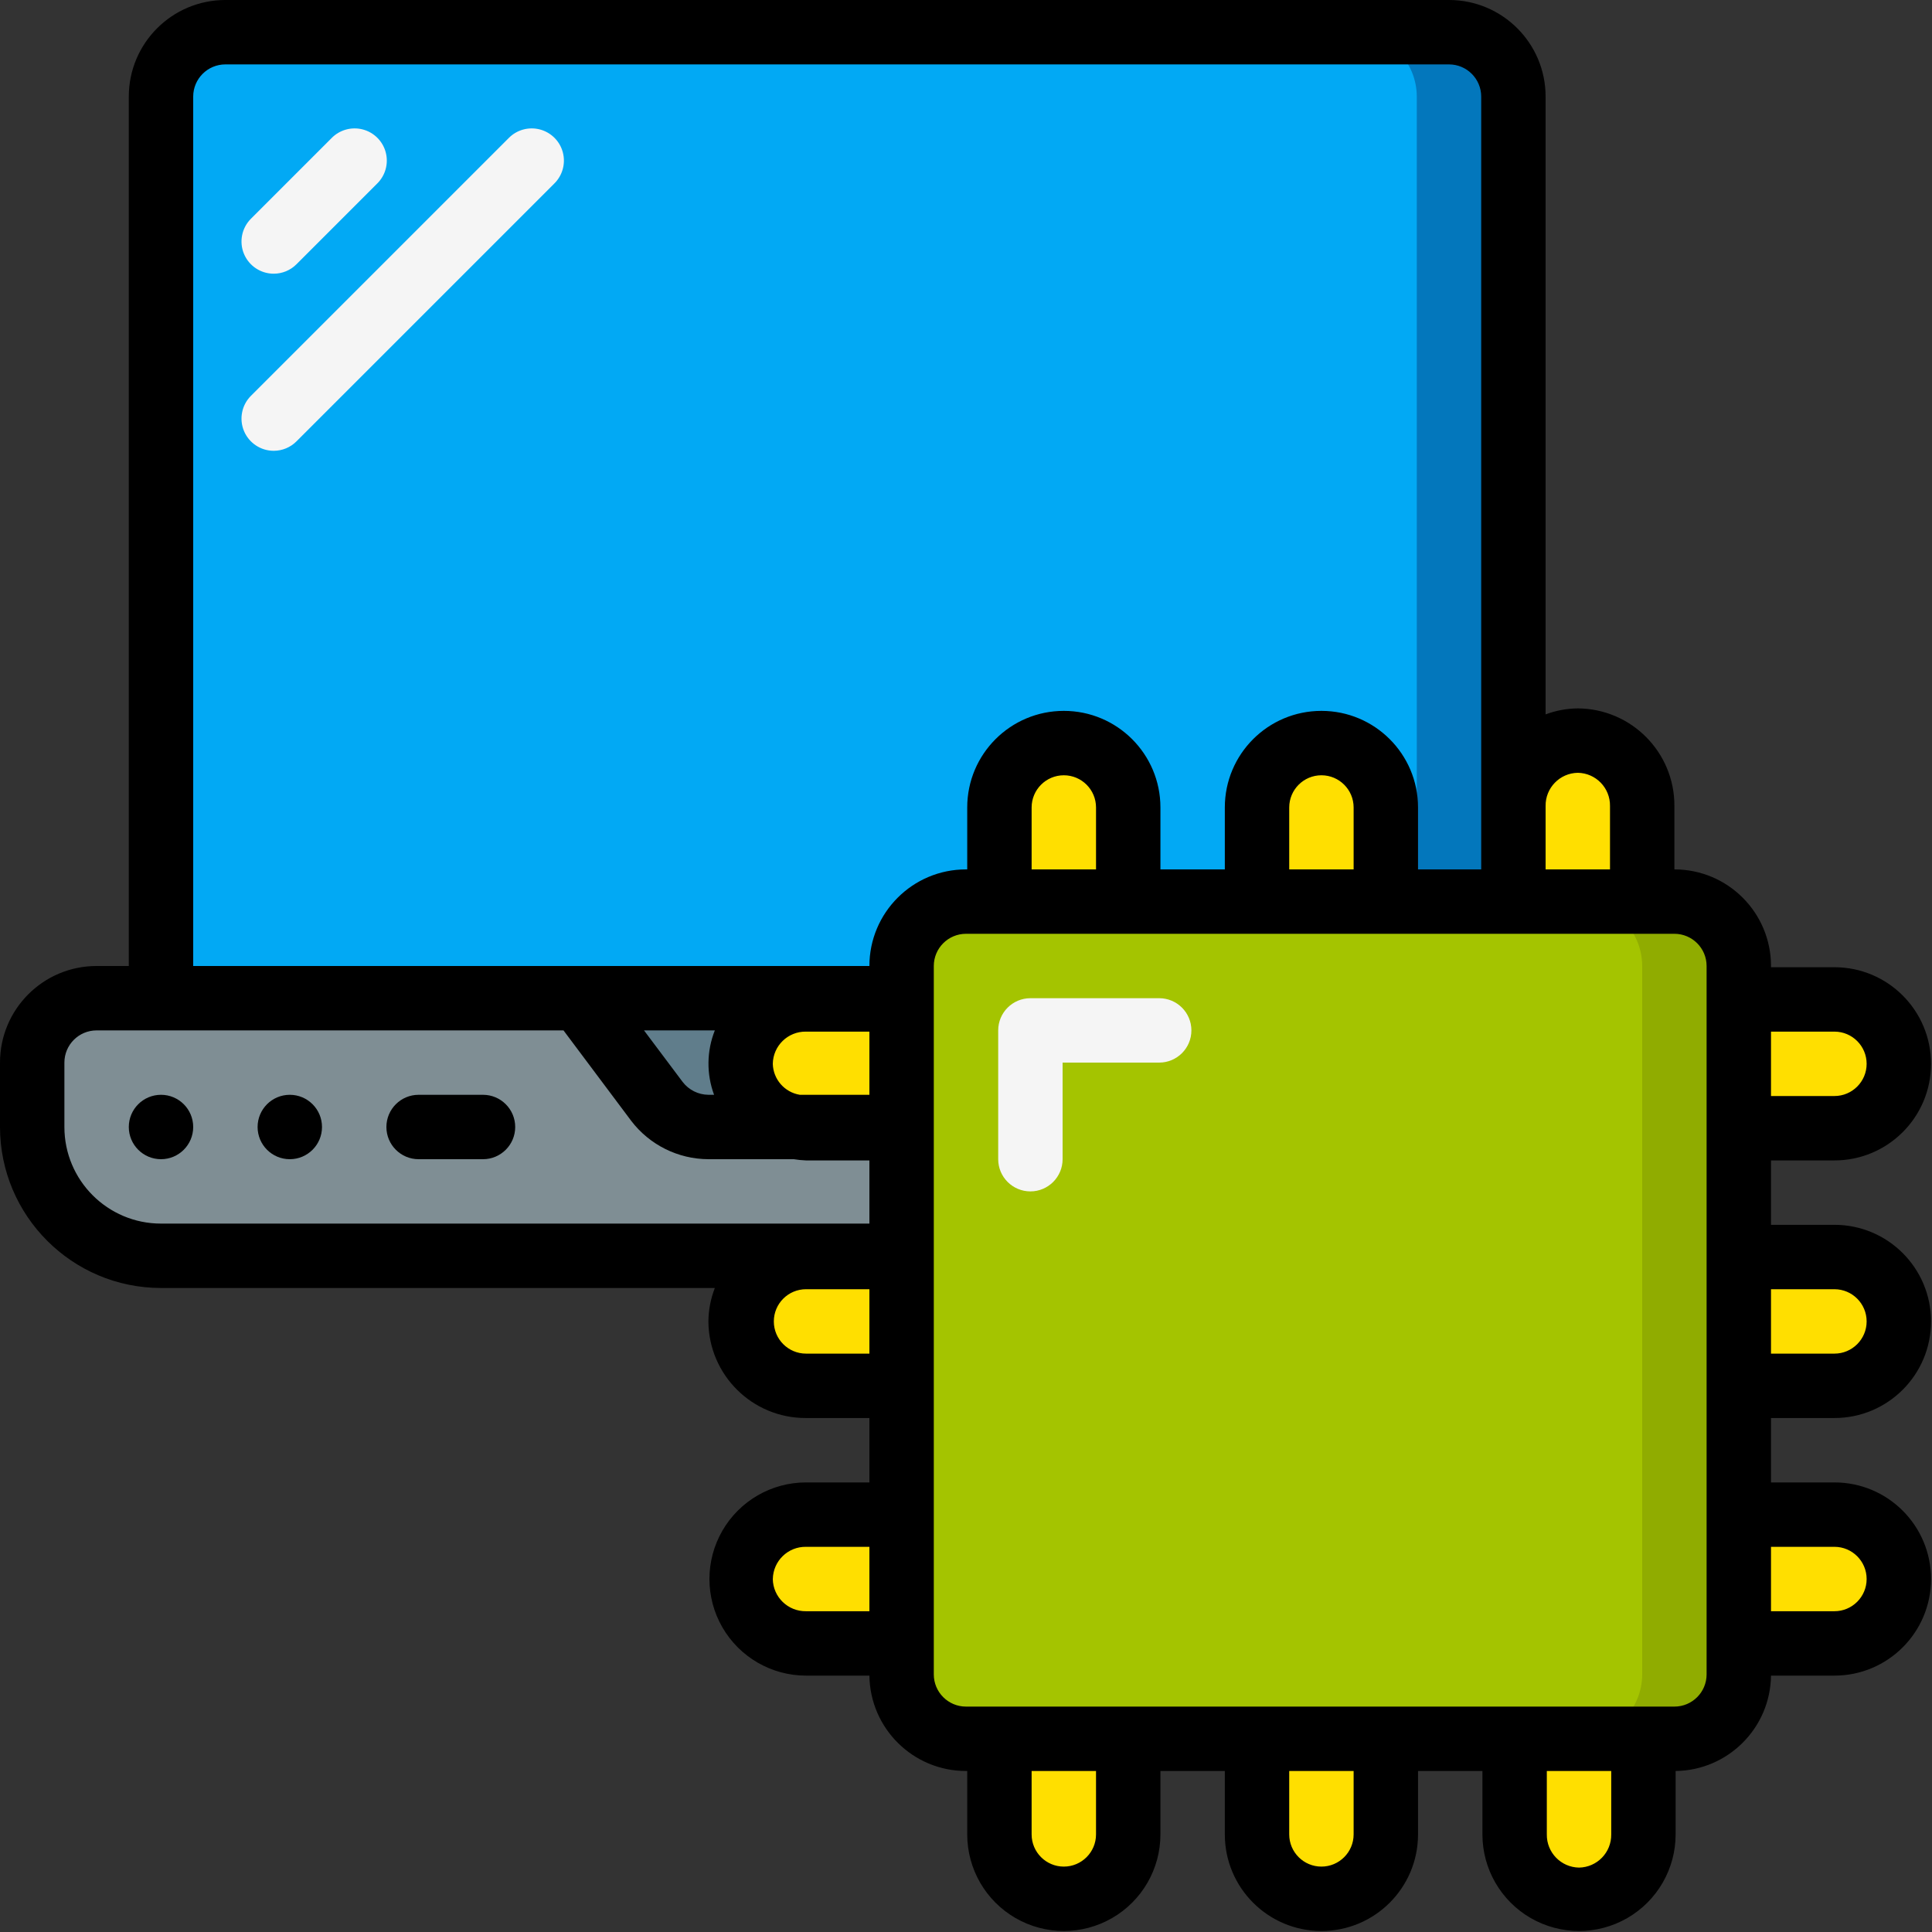
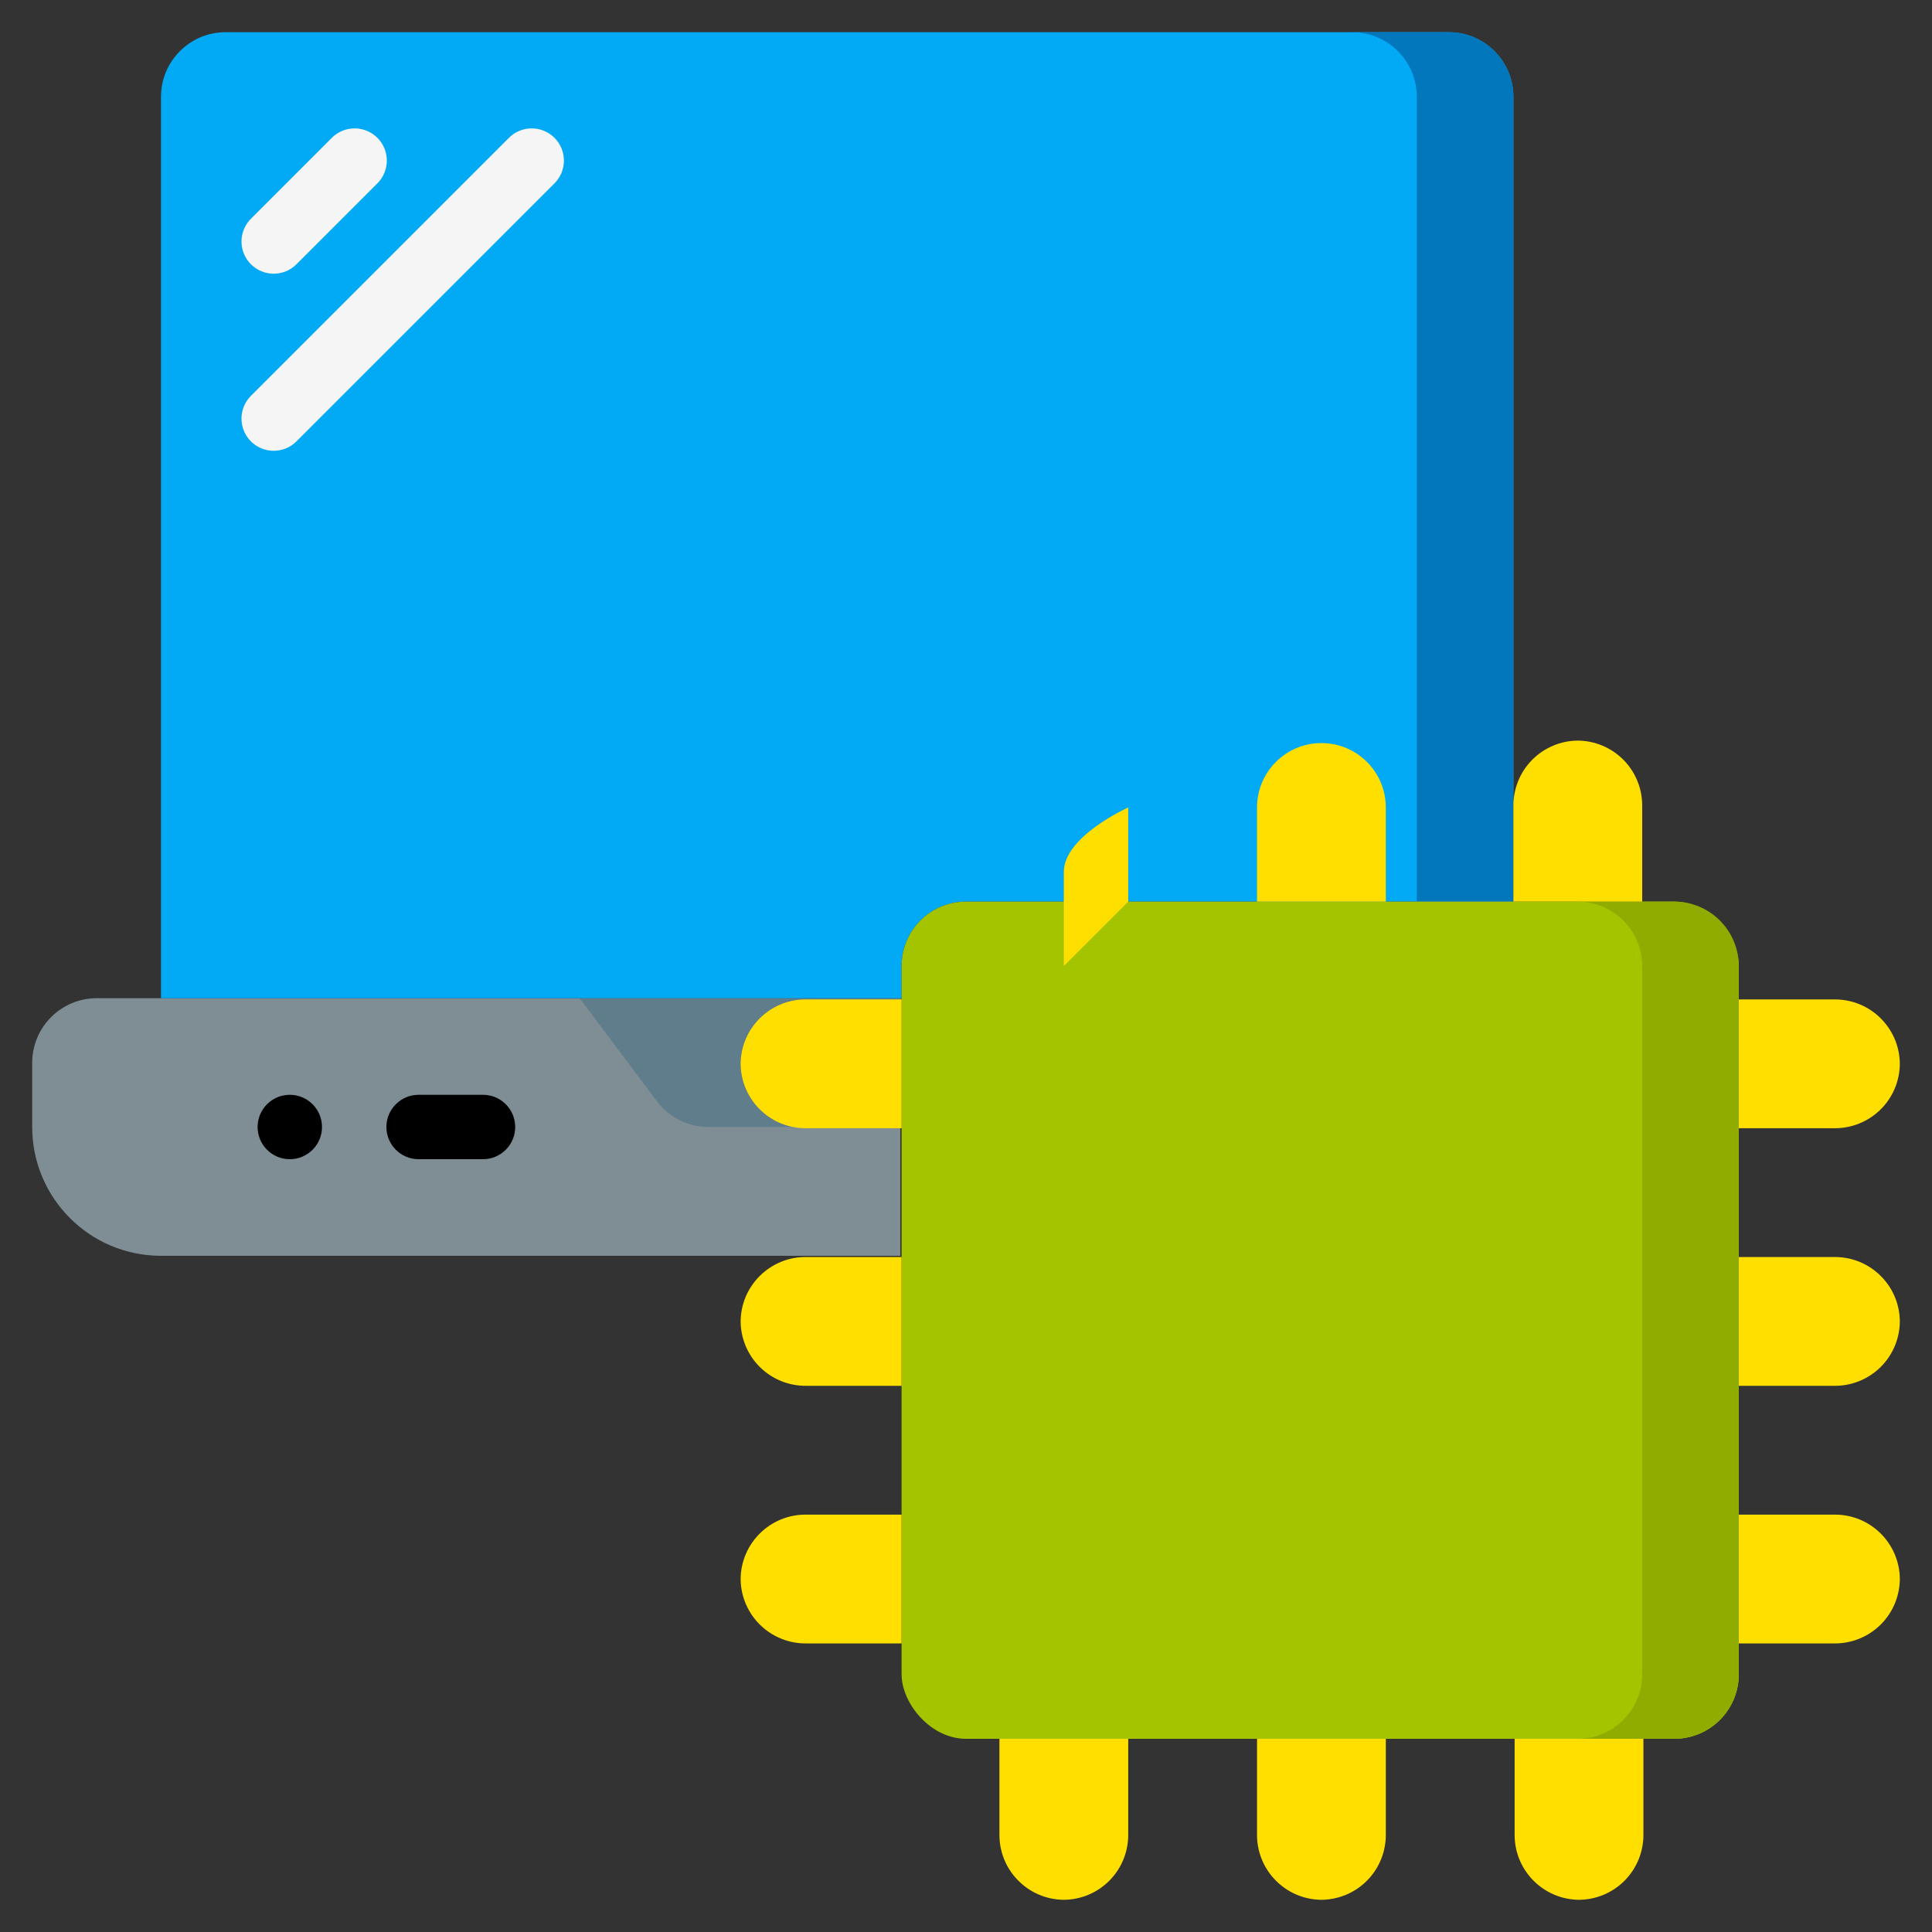
<svg xmlns="http://www.w3.org/2000/svg" height="512" viewBox="0 0 60 60" width="512">
  <rect x="0" y="0" width="60" height="60" fill="#333333" stroke="none" />
  <g id="Page-1" fill="none" fill-rule="evenodd">
    <g id="056---Laptop-CPU" fill-rule="nonzero">
      <g id="Icons" transform="translate(1 1)">
        <path id="Shape" d="m26.96 38h-22.96c-2.209 0-4-1.791-4-4v-2c.003-1.103.897-1.997 2-2h24.96z" fill="#7f8e94" />
        <path id="Shape" d="m27 29.99v4.01h-6c-.629-.002-1.221-.298-1.6-.8l-2.4-3.2h9.96z" fill="#607d8b" />
        <path id="Shape" d="m46 2v25h-17c-1.103.003-1.997.897-2 2v.99l-.04.01h-22.96v-28c.003-1.103.897-1.997 2-2h38c1.103.003 1.997.897 2 2z" fill="#02a9f4" />
        <path id="Shape" d="m44 0h-3c1.103.003 1.997.897 2 2v25h3v-25c-.003-1.103-.897-1.997-2-2z" fill="#0377bc" />
        <rect id="Rectangle-path" fill="#a4c400" height="26" rx="2" width="26" x="27" y="27" />
        <path id="Shape" d="m51 27h-3c1.103.003 1.997.897 2 2v22c-.003 1.103-.897 1.997-2 2h3c1.103-.003 1.997-.897 2-2v-22c-.003-1.103-.897-1.997-2-2z" fill="#90ac00" />
        <g fill="#ffdf00">
-           <path id="Shape" d="m34.038 27v-2.923c0-1.105-.895-2-2-2s-2 .895-2 2v2.923z" />
+           <path id="Shape" d="m34.038 27v-2.923s-2 .895-2 2v2.923z" />
          <path id="Shape" d="m42.038 27v-2.923c0-1.105-.895-2-2-2s-2 .895-2 2v2.923z" />
          <path id="Shape" d="m46 27v-2.969c-.004-.535.204-1.049.579-1.43s.886-.597 1.421-.601c.535.004 1.046.22 1.421.601s.583.895.579 1.43v2.969z" />
          <path id="Shape" d="m34.038 53v2.969c.004.535-.204 1.049-.579 1.43s-.886.597-1.421.601c-1.113-.009-2.008-.918-2-2.031v-2.969z" />
          <path id="Shape" d="m42.038 53v2.969c.004.535-.204 1.049-.579 1.43s-.886.597-1.421.601c-1.113-.009-2.008-.918-2-2.031v-2.969z" />
          <path id="Shape" d="m46.038 53v2.969c-.008 1.113.887 2.022 2 2.031.535-.004 1.046-.22 1.421-.601s.583-.895.579-1.43v-2.969z" />
          <path id="Shape" d="m53 34.038h2.97c.535.004 1.049-.204 1.43-.579s.597-.886.601-1.421c-.009-1.113-.918-2.008-2.031-2h-2.97z" />
          <path id="Shape" d="m53 42.038h2.97c.535.004 1.049-.204 1.43-.579s.597-.886.601-1.421c-.009-1.113-.918-2.008-2.031-2h-2.97z" />
          <path id="Shape" d="m53 46.038h2.97c1.113-.008 2.022.887 2.031 2-.004.535-.22 1.046-.601 1.421s-.895.583-1.43.579h-2.97z" />
          <path id="Shape" d="m27 34.038h-2.967c-.535.004-1.049-.204-1.43-.579s-.598-.886-.602-1.421c.009-1.113.919-2.008 2.032-2h2.967z" />
          <path id="Shape" d="m27 42.038h-2.967c-.535.004-1.049-.204-1.43-.579s-.598-.886-.602-1.421c.009-1.113.919-2.008 2.032-2h2.967z" />
          <path id="Shape" d="m27 46.038h-2.967c-1.113-.008-2.023.887-2.032 2 .004.535.221 1.046.602 1.421s.896.583 1.43.579h2.967z" />
        </g>
      </g>
      <g id="Icons_copy">
-         <path id="Shape" d="m32 37c-.552 0-1-.448-1-1v-4c0-.552.448-1 1-1h4c.552 0 1 .448 1 1s-.448 1-1 1h-3v3c0 .552-.448 1-1 1z" fill="#f5f5f5" />
        <path id="Shape" d="m8.5 8.5c-.404-0-.769-.244-.924-.617s-.069-.804.217-1.09l2.5-2.5c.251-.26.623-.364.973-.273.35.092.623.365.714.714.092.35-.013.721-.273.973l-2.5 2.5c-.187.188-.442.293-.707.293z" fill="#f5f5f5" />
        <path id="Shape" d="m8.5 14c-.404-0-.769-.244-.924-.617-.155-.374-.069-.804.217-1.09l8-8c.251-.26.623-.364.973-.273.35.092.623.365.714.714.092.35-.013.721-.273.973l-8 8c-.187.188-.442.293-.707.293z" fill="#f5f5f5" />
        <g fill="#000">
-           <circle id="Oval" cx="5" cy="35" r="1" />
          <circle id="Oval" cx="9" cy="35" r="1" />
          <path id="Shape" d="m15 34h-2c-.552 0-1 .448-1 1s.448 1 1 1h2c.552 0 1-.448 1-1s-.448-1-1-1z" />
-           <path id="Shape" d="m56.97 36.038c1.657 0 3-1.343 3-3s-1.343-3-3-3h-1.97v-.038c0-1.657-1.343-3-3-3v-1.969c.007-1.665-1.335-3.021-3-3.031-.342.003-.68.066-1 .186v-19.186c0-1.657-1.343-3-3-3h-38c-1.657 0-3 1.343-3 3v27h-1c-1.657 0-3 1.343-3 3v2c.003 2.76 2.24 4.997 5 5h17.2c-.129.331-.197.683-.2 1.038.01 1.665 1.366 3.007 3.031 3h1.969v2h-1.968c-1.072 0-2.062.572-2.598 1.5-.536.928-.536 2.072 0 3 .536.928 1.526 1.5 2.598 1.5h1.968c.021 1.642 1.358 2.962 3 2.962h.038v1.969c0 1.072.572 2.062 1.5 2.598.928.536 2.072.536 3 0 .928-.536 1.5-1.526 1.5-2.598v-1.969h2v1.969c0 1.657 1.343 3 3 3s3-1.343 3-3v-1.969h2v1.969c0 1.072.572 2.062 1.5 2.598.928.536 2.072.536 3 0 .928-.536 1.5-1.526 1.5-2.598v-1.969c1.627-.02 2.942-1.335 2.962-2.962h1.97c1.657 0 3-1.343 3-3s-1.343-3-3-3h-1.97v-2h1.97c1.657 0 3-1.343 3-3s-1.343-3-3-3h-1.97v-2zm0-4c.552 0 1 .448 1 1s-.448 1-1 1h-1.97v-2zm-7.97-8.038c.561.009 1.008.47 1 1.031v1.969h-2v-1.969c-.008-.561.439-1.022 1-1.031zm-43-21c0-.552.448-1 1-1h38c.552 0 1 .448 1 1v24h-1.962v-1.923c0-1.657-1.343-3-3-3s-3 1.343-3 3v1.923h-2v-1.923c0-1.657-1.343-3-3-3s-3 1.343-3 3v1.923h-.038c-1.657 0-3 1.343-3 3h-21zm34.038 24v-1.923c0-.552.448-1 1-1s1 .448 1 1v1.923zm-8 0v-1.923c0-.552.448-1 1-1s1 .448 1 1v1.923zm-8.038 6.038c.009-.561.47-1.008 1.031-1h1.969v1.962h-2.162c-.474-.078-.826-.482-.838-.962zm-1.825.962h-.175c-.314-.003-.609-.15-.8-.4l-1.2-1.6h2.2c-.255.641-.264 1.353-.024 2zm-20.175 1v-2c0-.552.448-1 1-1h14.5l2.1 2.805c.57.75 1.458 1.192 2.4 1.195h2.651c.126.021.253.033.381.038h1.968v1.962h-22c-1.657 0-3-1.343-3-3zm23.032 7.038c-.552 0-1-.448-1-1s.448-1 1-1h1.968v2zm-1.031 7c.009-.561.47-1.008 1.031-1h1.968v2h-1.968c-.561.008-1.023-.439-1.032-1zm10.037 7.931c0 .552-.448 1-1 1s-1-.448-1-1v-1.969h2zm8 0c0 .552-.448 1-1 1s-1-.448-1-1v-1.969h2zm7 1.031c-.561-.009-1.008-.47-1-1.031v-1.969h2v1.969c.008.561-.439 1.022-1 1.031zm3.962-6c0 .552-.448 1-1 1h-22c-.552 0-1-.448-1-1v-22c0-.552.448-1 1-1h22c.552 0 1 .448 1 1zm3.97-3.962c.552 0 1 .448 1 1s-.448 1-1 1h-1.97v-2zm0-8c.552 0 1 .448 1 1s-.448 1-1 1h-1.97v-2z" />
        </g>
      </g>
    </g>
  </g>
</svg>